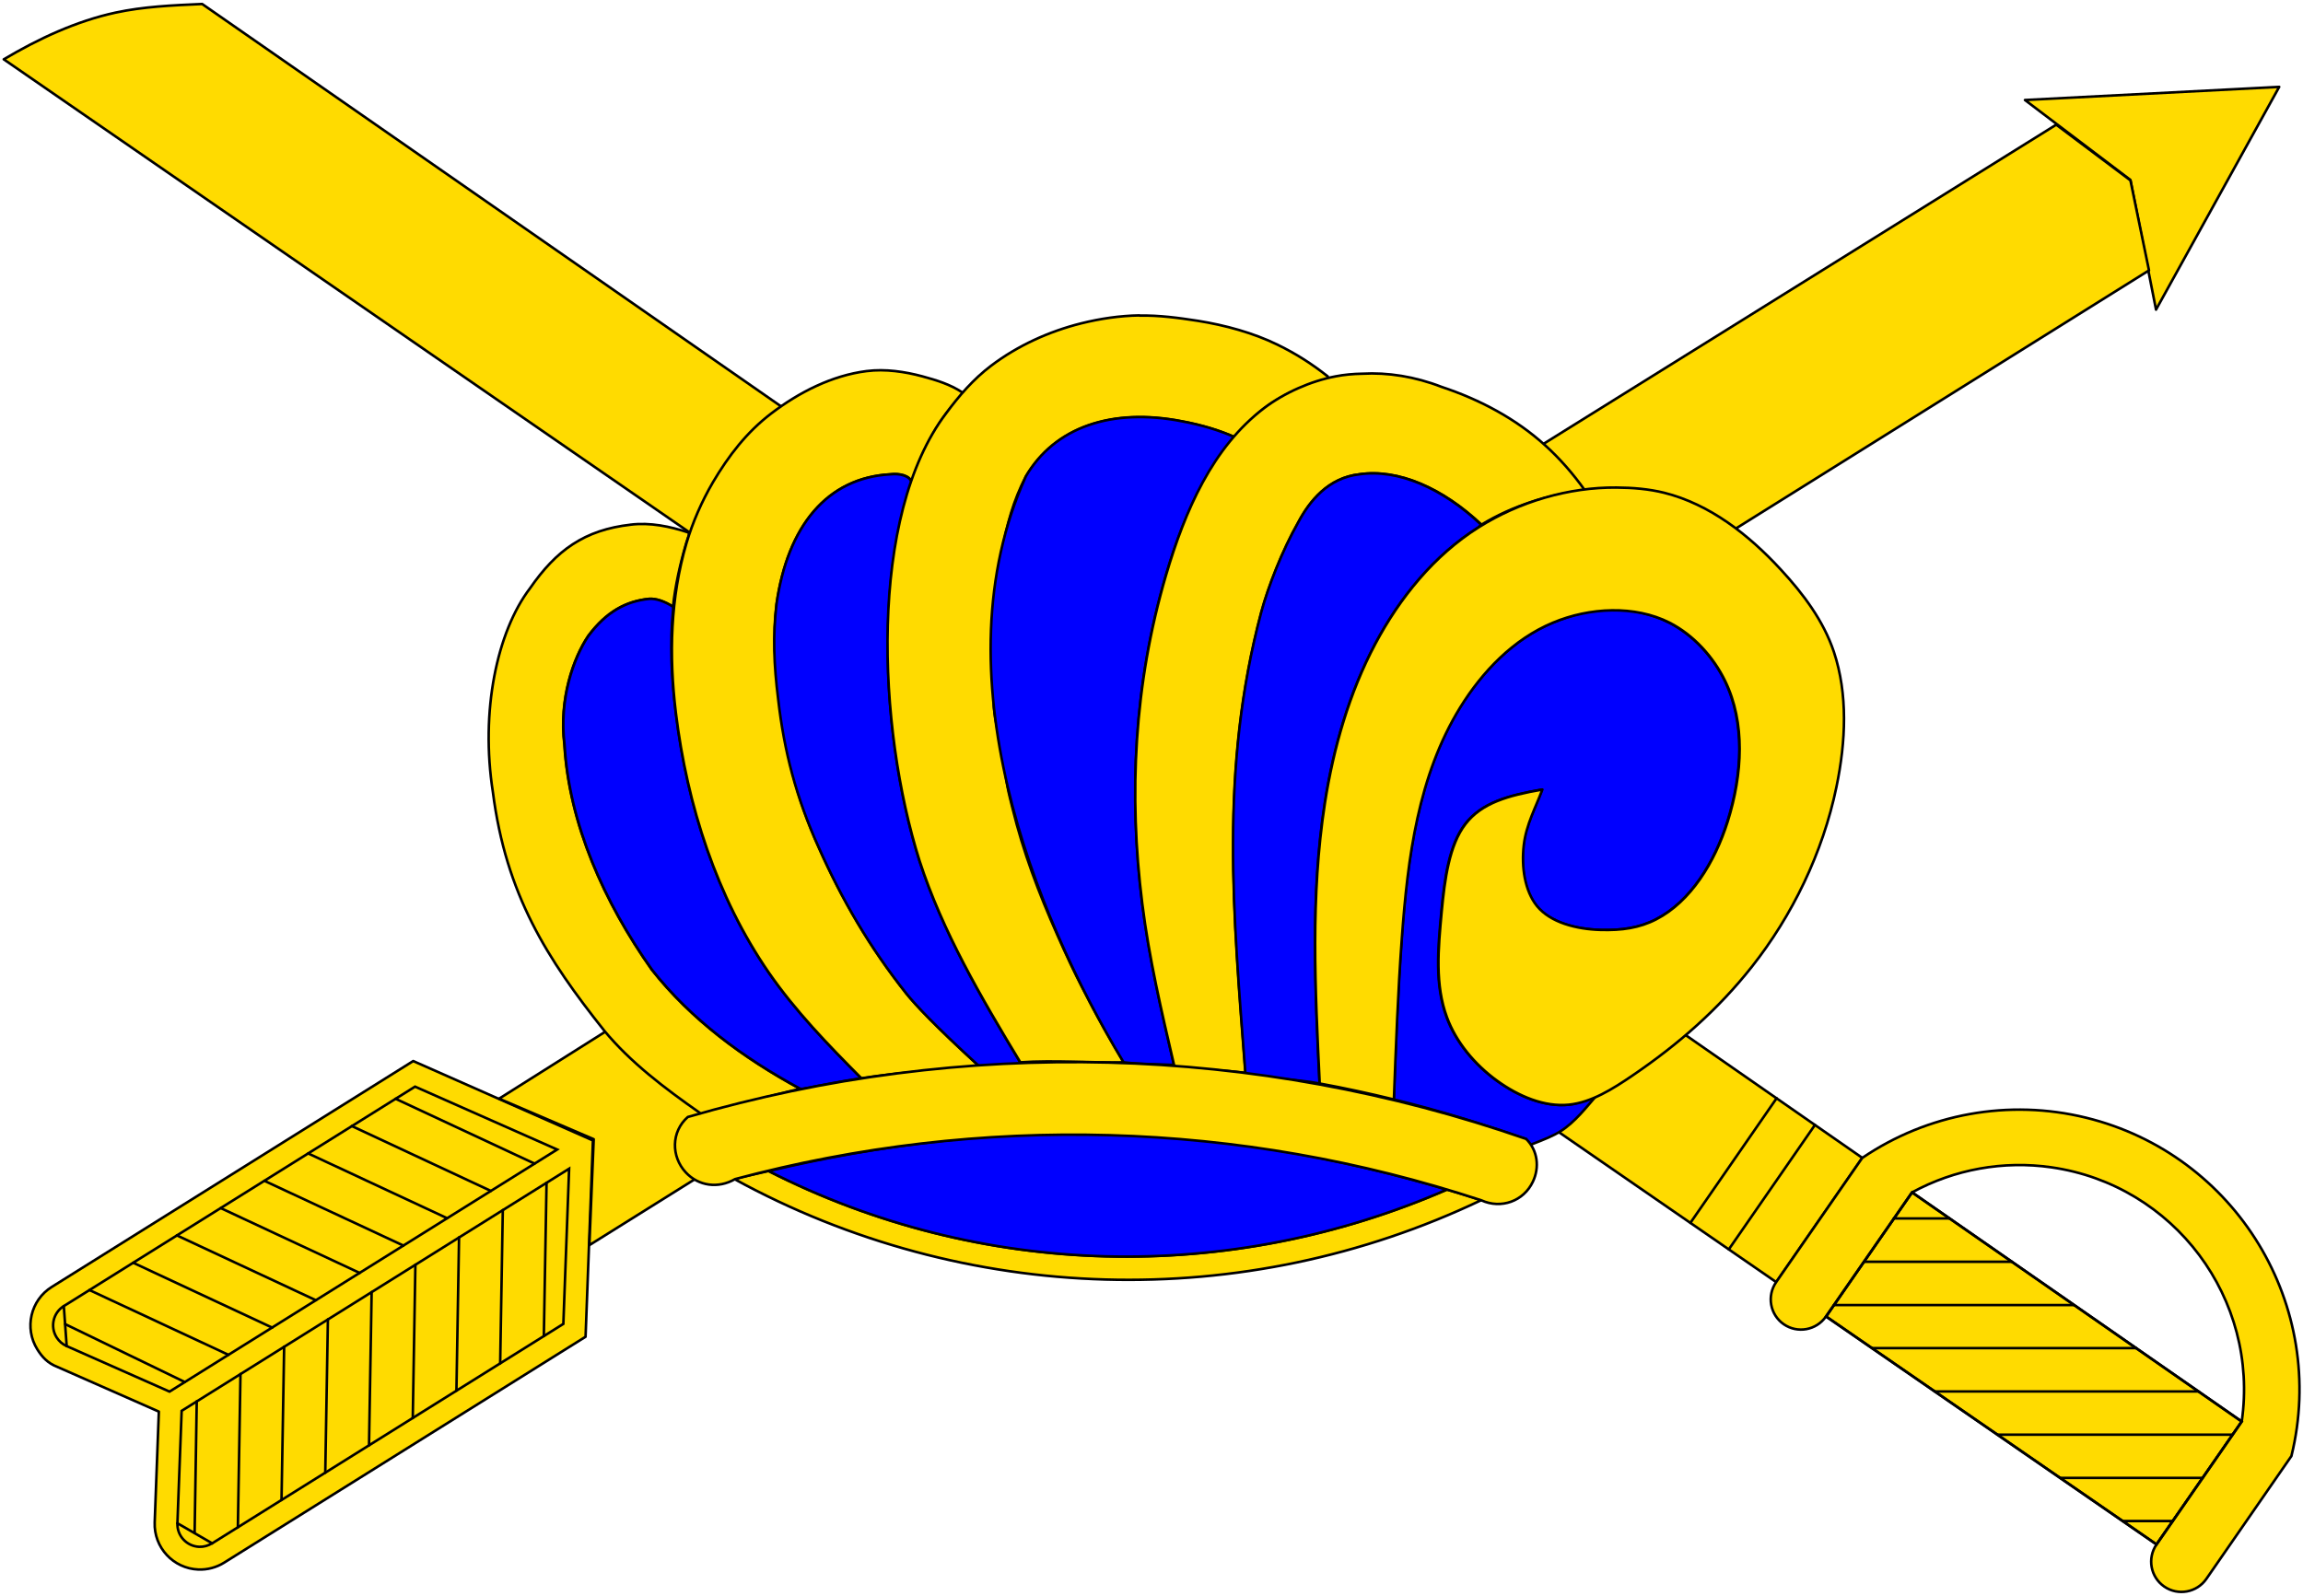
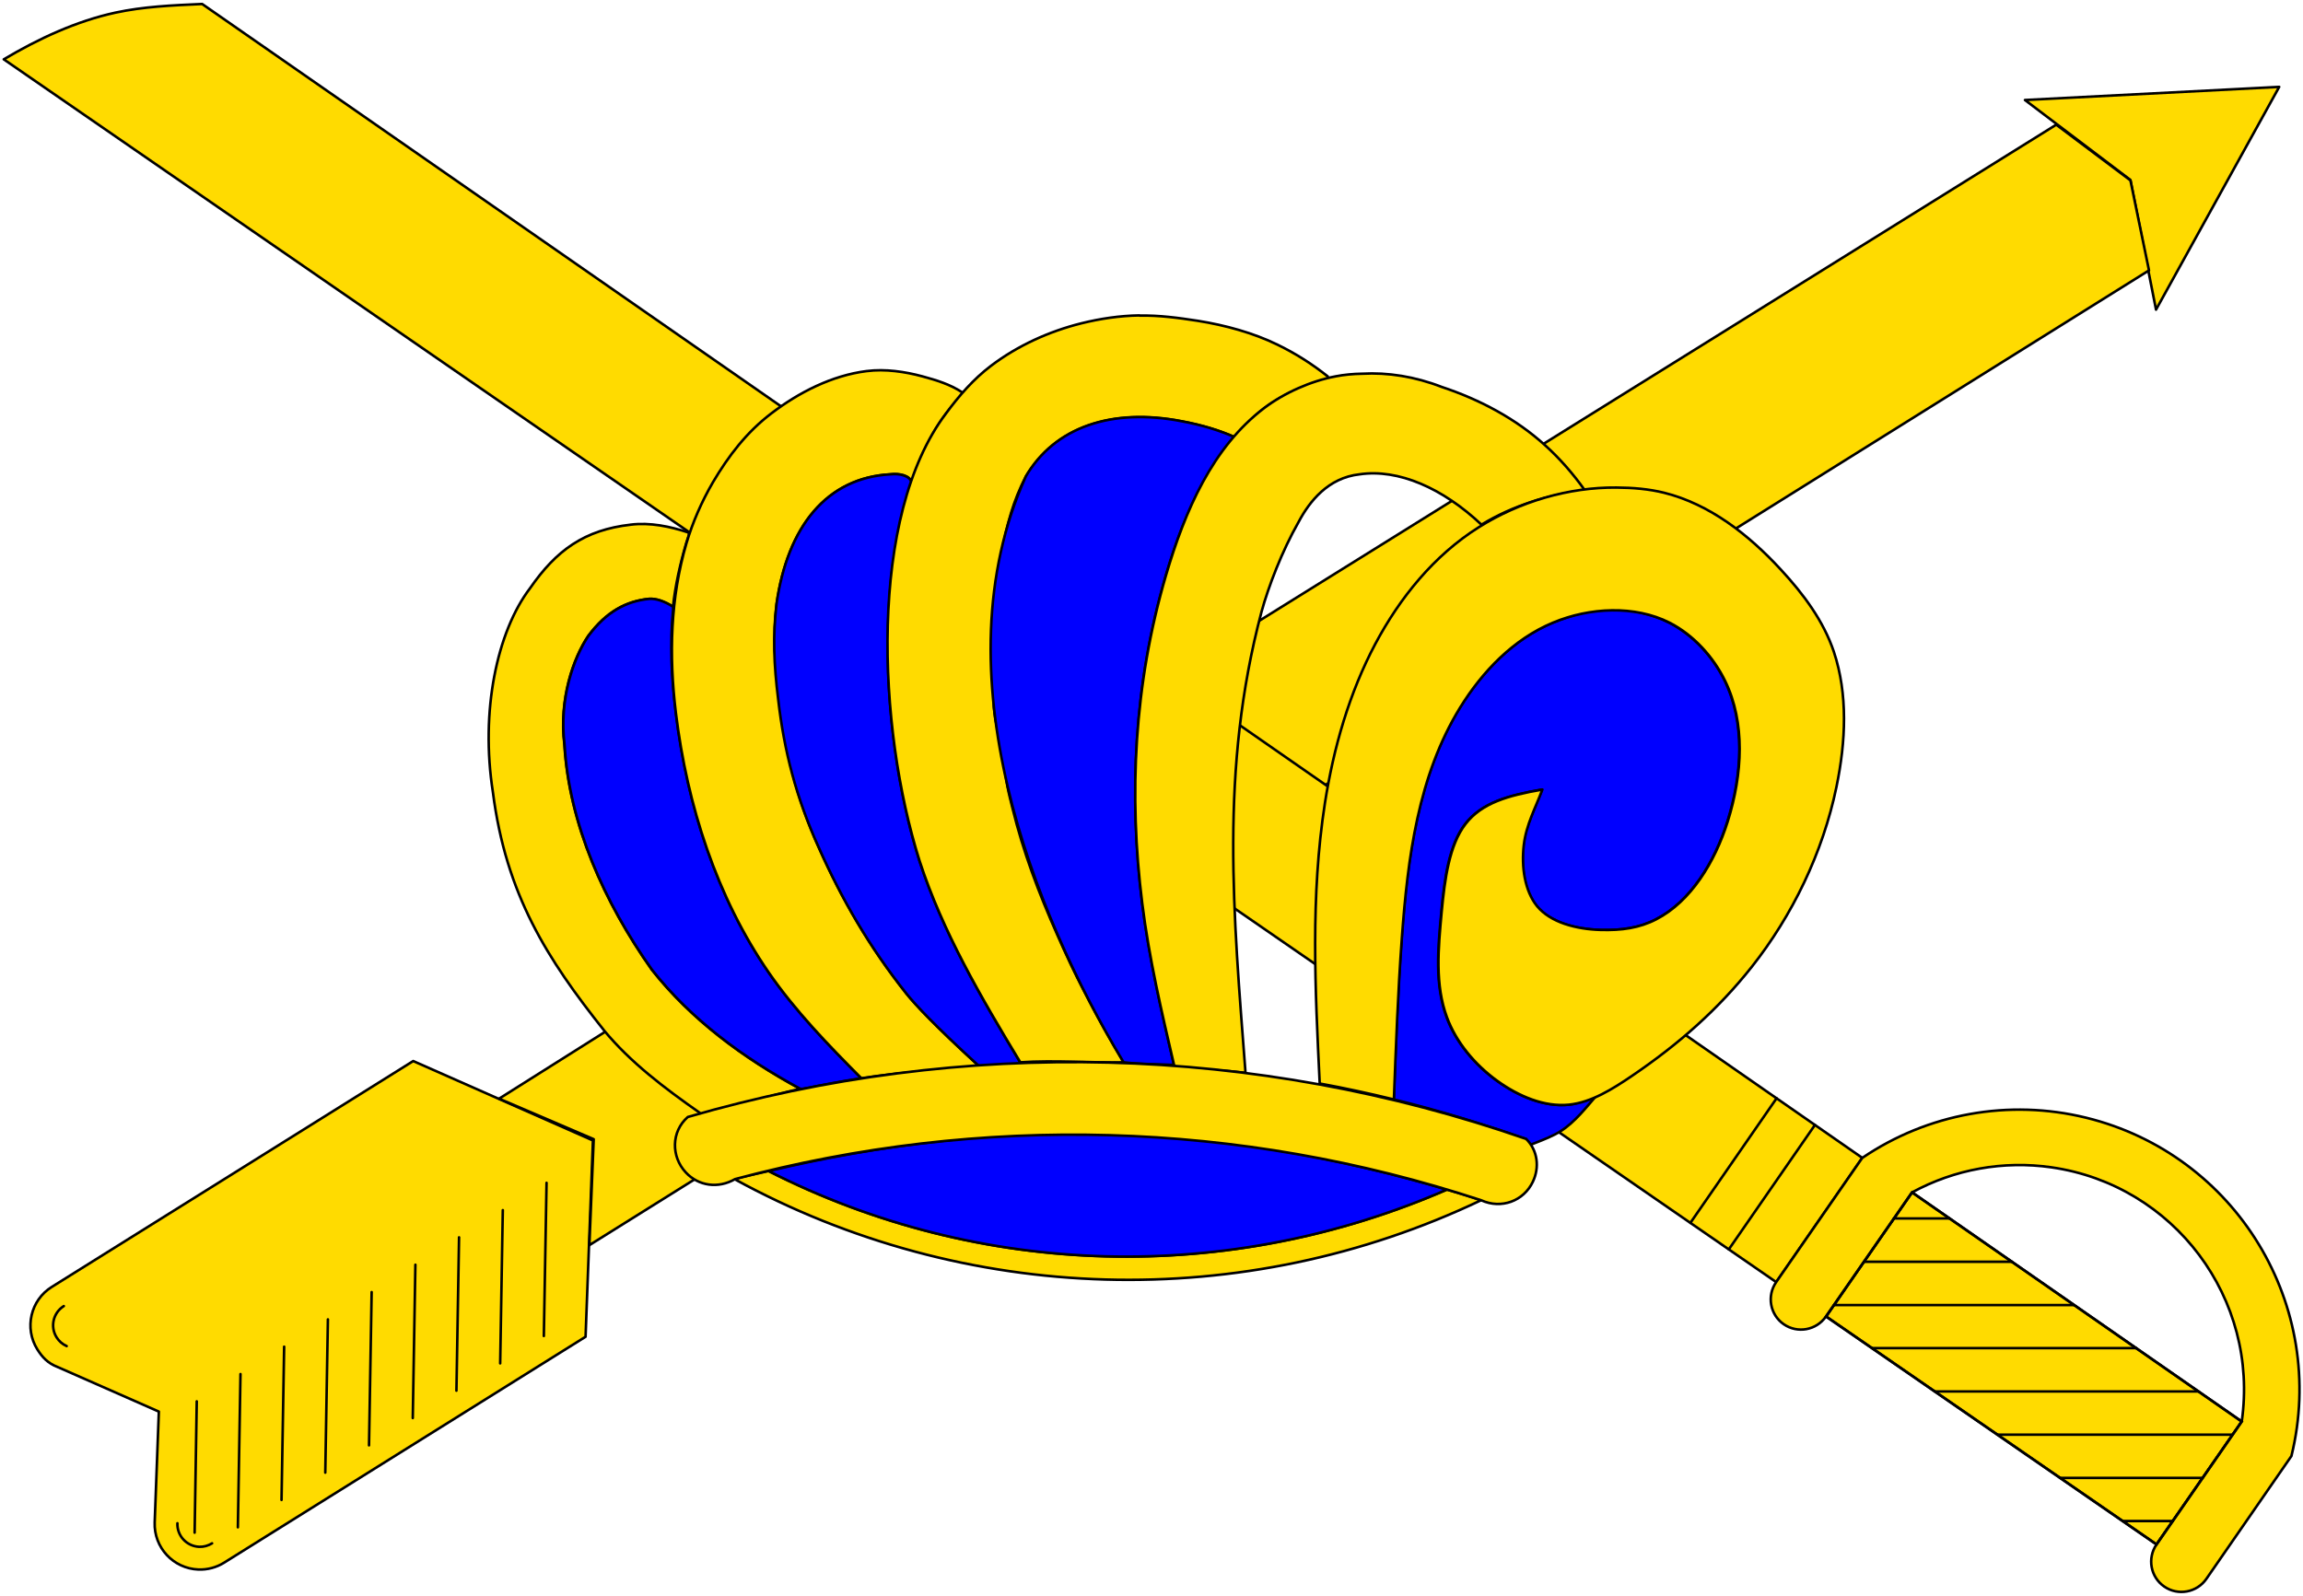
<svg xmlns="http://www.w3.org/2000/svg" xmlns:ns1="http://www.inkscape.org/namespaces/inkscape" xmlns:ns2="http://sodipodi.sourceforge.net/DTD/sodipodi-0.dtd" width="271.63" height="188.276" id="svg6533" version="1.1" ns1:version="0.48.4 r9939" ns2:docname="TW-Army-Administration.svg">
  <defs id="defs6535" />
  <ns2:namedview id="base" pagecolor="#ffffff" bordercolor="#666666" borderopacity="1.0" ns1:pageopacity="0.0" ns1:pageshadow="2" ns1:zoom="1.979899" ns1:cx="13.421142" ns1:cy="150.6905" ns1:document-units="px" ns1:current-layer="layer1" showgrid="false" fit-margin-top="0" fit-margin-left="0" fit-margin-right="0" fit-margin-bottom="0" ns1:window-width="1920" ns1:window-height="1017" ns1:window-x="-8" ns1:window-y="-8" ns1:window-maximized="1" />
  <g ns1:label="Layer 1" ns1:groupmode="layer" id="layer1" transform="translate(-361.579,-353.355)">
    <g transform="matrix(10,0,0,10,-782.146,-1687.245)" id="g6452">
      <g id="g5373" style="stroke:#000000;stroke-width:0.03;stroke-miterlimit:9.294;stroke-opacity:1;stroke-dasharray:none">
        <path style="fill:#ffdb00;fill-opacity:1;stroke:#000000;stroke-width:0.03;stroke-linecap:round;stroke-linejoin:round;stroke-miterlimit:9.294;stroke-opacity:1;stroke-dasharray:none" d="m 116.246,220.714 -0.049,1.307 c -0.011,0.296 0.219,0.544 0.515,0.556 0.107,0.004 0.213,-0.024 0.304,-0.081 l 4.263,-2.665 0.087,-2.316 -2.12,-0.937 -4.263,2.665 c -0.25,0.156 -0.327,0.486 -0.17,0.737 0.057,0.091 0.123,0.163 0.235,0.206 z" id="line1418" ns1:connector-curvature="0" ns2:nodetypes="ccccccccccc" />
        <path style="fill:#ffdb00;fill-opacity:1;stroke:#000000;stroke-width:0.03;stroke-linecap:round;stroke-linejoin:round;stroke-miterlimit:9.294;stroke-opacity:1;stroke-dasharray:none" d="m 139.802,207.713 1.453,-2.628 -2.999,0.155 1.244,0.943 z" id="line1298" ns1:connector-curvature="0" ns2:nodetypes="ccccc" />
        <path style="fill:#ffdb00;fill-opacity:1;stroke:#000000;stroke-width:0.03;stroke-linecap:round;stroke-linejoin:round;stroke-miterlimit:9.294;stroke-opacity:1;stroke-dasharray:none" d="m 138.625,205.531 -11.594,7.219 -6.772,4.272 1.116,0.478 -0.051,1.25 7.395,-4.625 11,-6.875 -0.219,-1.062 z" transform="translate(0,-2.6855712e-6)" id="line1367" ns1:connector-curvature="0" ns2:nodetypes="ccccccccc" />
      </g>
-       <path id="polygon1255" d="m 116.372,220.478 4.572,-2.856 -1.676,-0.742 -4.143,2.589 0.034,0.472 z" style="fill:none;stroke:#000000;stroke-width:0.03;stroke-miterlimit:9.294;stroke-opacity:1;stroke-dasharray:none" ns1:connector-curvature="0" />
-       <path id="polygon1250" d="m 116.515,220.705 4.57,-2.857 -0.068,1.831 -4.142,2.589 -0.41,-0.237 z" style="fill:none;stroke:#000000;stroke-width:0.03;stroke-miterlimit:9.294;stroke-opacity:1;stroke-dasharray:none" ns1:connector-curvature="0" />
      <path ns2:nodetypes="cccccccccccccccccc" style="fill:none;stroke:#000000;stroke-width:0.03;stroke-linecap:round;stroke-linejoin:round;stroke-miterlimit:9.294;stroke-opacity:1;stroke-dasharray:none" ns1:connector-curvature="0" id="path1252" d="m 116.668,222.142 0.025,-1.549 m 0.485,1.486 0.031,-1.808 m 0.484,1.485 0.031,-1.808 m 0.485,1.486 0.031,-1.808 m 0.485,1.486 0.031,-1.808 m 0.485,1.486 0.031,-1.809 m 0.484,1.486 0.031,-1.809 m 0.485,1.487 0.031,-1.808 m 0.484,1.485 0.032,-1.807" stroke-miterlimit="10" />
-       <path ns2:nodetypes="cccccccccccccccccc" style="fill:none;stroke:#000000;stroke-width:0.03;stroke-linecap:round;stroke-linejoin:round;stroke-miterlimit:9.294;stroke-opacity:1;stroke-dasharray:none" ns1:connector-curvature="0" id="path1257" d="m 119.038,217.023 1.639,0.765 m -2.155,-0.443 1.639,0.765 m -2.154,-0.442 1.639,0.764 m -2.155,-0.441 1.639,0.764 m -2.154,-0.442 1.639,0.765 m -2.156,-0.443 1.639,0.765 m -2.154,-0.442 1.639,0.765 m -2.155,-0.443 1.639,0.764 m -1.925,-0.362 1.41,0.683" stroke-miterlimit="10" />
      <path style="fill:none;stroke:#000000;stroke-width:0.03;stroke-linecap:round;stroke-linejoin:round;stroke-miterlimit:9.294;stroke-opacity:1;stroke-dasharray:none" ns1:connector-curvature="0" id="path1271" d="m 116.465,222.031 c -0.006,0.148 0.11,0.272 0.257,0.278 0.054,0.002 0.106,-0.013 0.152,-0.041" stroke-miterlimit="10" />
      <path style="fill:none;stroke:#000000;stroke-width:0.03;stroke-linecap:round;stroke-linejoin:round;stroke-miterlimit:9.294;stroke-opacity:1;stroke-dasharray:none" ns1:connector-curvature="0" id="path1277" d="m 115.125,219.469 c -0.125,0.078 -0.164,0.243 -0.085,0.369 0.028,0.045 0.069,0.081 0.119,0.103" stroke-miterlimit="10" />
      <g style="stroke:#000000;stroke-width:0.03;stroke-miterlimit:9.294;stroke-opacity:1;stroke-dasharray:none" id="g5333">
        <g style="stroke:#000000;stroke-width:0.03;stroke-miterlimit:9.294;stroke-opacity:1;stroke-dasharray:none" id="g5328">
          <path ns2:nodetypes="cccccccc" ns1:connector-curvature="0" id="line1364" d="m 135.322,219.186 -7.699,-5.313 -13.206,-9.113 c 0.407,-0.242 0.855,-0.451 1.317,-0.551 0.331,-0.071 0.661,-0.086 1.023,-0.102 l 12.159,8.454 7.421,5.159 z" style="fill:#ffdb00;fill-opacity:1;stroke:#000000;stroke-width:0.03;stroke-linecap:round;stroke-linejoin:round;stroke-miterlimit:9.294;stroke-opacity:1;stroke-dasharray:none" />
          <path ns2:nodetypes="ccccc" ns1:connector-curvature="0" id="line1388" d="m 139.808,222.281 -3.898,-2.69 1.014,-1.464 3.889,2.704 z" style="fill:#ffdb00;fill-opacity:1;stroke:#000000;stroke-width:0.03;stroke-linecap:round;stroke-linejoin:round;stroke-miterlimit:9.294;stroke-opacity:1;stroke-dasharray:none" />
          <path ns2:nodetypes="ccccscccccscc" style="fill:#ffdb00;fill-opacity:1;stroke:#000000;stroke-width:0.03;stroke-linecap:round;stroke-linejoin:round;stroke-miterlimit:9.294;stroke-opacity:1;stroke-dasharray:none" ns1:connector-curvature="0" id="path1400" d="m 141.399,221.238 c 0.433,-1.771 -0.652,-3.559 -2.424,-3.992 -0.907,-0.222 -1.865,-0.05 -2.638,0.475 l -1.015,1.465 c -0.113,0.162 -0.073,0.385 0.089,0.497 0.162,0.112 0.384,0.072 0.497,-0.09 l 1.016,-1.465 c 0.502,-0.274 1.079,-0.377 1.644,-0.296 1.448,0.208 2.453,1.551 2.245,2.999 l -1.005,1.45 c -0.112,0.163 -0.071,0.385 0.091,0.497 0.162,0.112 0.385,0.071 0.497,-0.091 z" stroke-miterlimit="10" />
        </g>
        <path ns1:connector-curvature="0" style="fill:none;stroke:#000000;stroke-width:0.03;stroke-miterlimit:9.294;stroke-opacity:1;stroke-dasharray:none" d="m 136.924,218.127 0,0 3.889,2.704 -1.005,1.45 -3.898,-2.689 z" id="polygon1260" />
        <path stroke-miterlimit="10" d="m 136.71,218.435 h 0.656 m -1.009,0.511 h 1.744 m -2.097,0.511 h 2.831 m -2.383,0.508 h 3.116 m -2.377,0.511 h 3.111 m -2.371,0.51 h 2.774 m -2.036,0.51 h 1.682 m -0.942,0.509 h 0.59" id="path1262" ns1:connector-curvature="0" style="fill:none;stroke:#000000;stroke-width:0.03;stroke-linecap:round;stroke-linejoin:round;stroke-miterlimit:9.294;stroke-opacity:1;stroke-dasharray:none" />
        <path ns1:connector-curvature="0" style="fill:none;stroke:#000000;stroke-width:0.03;stroke-linecap:round;stroke-linejoin:round;stroke-miterlimit:9.294;stroke-opacity:1;stroke-dasharray:none" d="M 135.779,217.332 134.763,218.8" id="line1349" />
        <path ns1:connector-curvature="0" style="fill:none;stroke:#000000;stroke-width:0.03;stroke-linecap:round;stroke-linejoin:round;stroke-miterlimit:9.294;stroke-opacity:1;stroke-dasharray:none" d="m 135.327,217.017 -1.017,1.47" id="line1352" />
      </g>
      <path ns1:connector-curvature="0" id="path1328" d="m 123.438,217.875 c -0.136,0.033 -0.271,0.058 -0.406,0.094 2.723,1.494 6.011,1.587 8.812,0.25 -0.137,-0.045 -0.269,-0.084 -0.406,-0.125 -2.57,1.119 -5.5,1.053 -8,-0.219 z" style="fill:#ffdb00;fill-opacity:1;stroke:#000000;stroke-width:0.03;stroke-linecap:round;stroke-linejoin:round;stroke-miterlimit:9.294;stroke-opacity:1;stroke-dasharray:none" />
      <path ns1:connector-curvature="0" id="path5297" d="m 121.812,210.25 c -0.547,0.062 -0.877,0.301 -1.188,0.75 -0.391,0.514 -0.587,1.453 -0.438,2.406 0.155,1.211 0.641,1.968 1.312,2.812 0.312,0.378 0.711,0.678 1.125,0.969 l 0.031,0.031 c 0.388,-0.108 0.772,-0.225 1.156,-0.312 -0.673,-0.365 -1.288,-0.82 -1.75,-1.406 -0.562,-0.795 -0.976,-1.72 -1.031,-2.656 -0.066,-0.539 0.107,-1.022 0.281,-1.281 0.214,-0.286 0.444,-0.41 0.719,-0.438 0.079,-0.005 0.179,0.027 0.281,0.094 0.027,-0.25 0.085,-0.509 0.156,-0.75 0.009,-0.031 0.021,-0.063 0.031,-0.094 -7.3e-4,-0.009 6e-4,-0.022 0,-0.031 -0.226,-0.075 -0.457,-0.122 -0.688,-0.094 z" style="fill:#ffdb00;fill-opacity:1;stroke:#000000;stroke-width:0.03;stroke-linecap:round;stroke-linejoin:round;stroke-miterlimit:9.294;stroke-opacity:1;stroke-dasharray:none" />
      <path ns2:nodetypes="cccccccccccc" ns1:connector-curvature="0" id="path1436" d="m 122.031,211.125 c -0.274,0.028 -0.505,0.151 -0.719,0.438 -0.174,0.259 -0.347,0.743 -0.281,1.281 0.055,0.937 0.469,1.861 1.031,2.656 0.462,0.587 1.077,1.041 1.75,1.406 0.01,-0.002 0.021,0.002 0.031,0 0.232,-0.046 0.458,-0.089 0.688,-0.125 -0.395,-0.398 -0.78,-0.795 -1.094,-1.25 -0.61,-0.887 -0.96,-1.966 -1.094,-3.062 -0.051,-0.413 -0.072,-0.813 -0.031,-1.219 -0.003,-0.008 0.003,-0.024 0,-0.031 -0.102,-0.066 -0.202,-0.099 -0.281,-0.094 z" style="fill:#0000ff;stroke:#000000;stroke-width:0.03;stroke-linecap:round;stroke-linejoin:round;stroke-miterlimit:9.294;stroke-opacity:1;stroke-dasharray:none" />
      <path ns1:connector-curvature="0" id="path5276" d="m 124.594,208.438 c -0.41,0.052 -0.799,0.251 -1.125,0.5 -0.29,0.221 -0.503,0.499 -0.688,0.812 -0.131,0.225 -0.239,0.471 -0.312,0.719 -0.189,0.641 -0.208,1.322 -0.125,2 0.134,1.097 0.484,2.175 1.094,3.062 0.314,0.455 0.699,0.852 1.094,1.25 0.467,-0.072 0.937,-0.102 1.406,-0.125 -0.012,-0.014 -0.019,-0.016 -0.031,-0.031 -0.502,-0.46 -0.736,-0.709 -0.844,-0.844 -0.435,-0.548 -0.759,-1.108 -1.031,-1.719 -0.269,-0.594 -0.399,-1.139 -0.469,-1.75 -0.052,-0.417 -0.075,-0.751 -0.031,-1.125 0.131,-0.918 0.594,-1.491 1.344,-1.531 0.106,-0.013 0.227,0.013 0.25,0.094 0.104,-0.302 0.234,-0.586 0.406,-0.812 0.054,-0.074 0.127,-0.148 0.188,-0.219 0.002,-0.009 -0.003,-0.022 0,-0.031 -0.144,-0.095 -0.304,-0.143 -0.469,-0.188 -0.204,-0.055 -0.438,-0.09 -0.656,-0.062 z" style="fill:#ffdb00;fill-opacity:1;stroke:#000000;stroke-width:0.03;stroke-linecap:round;stroke-linejoin:round;stroke-miterlimit:9.294;stroke-opacity:1;stroke-dasharray:none" />
      <path ns2:nodetypes="ccccccccccccc" ns1:connector-curvature="0" id="path1304" d="m 124.875,209.656 c -0.75,0.04 -1.213,0.613 -1.344,1.531 -0.044,0.374 -0.032,0.708 0.02,1.125 0.07,0.611 0.211,1.156 0.48,1.75 0.272,0.611 0.596,1.17 1.031,1.719 0.108,0.135 0.342,0.384 0.844,0.844 0.013,0.015 0.019,0.017 0.031,0.031 0.177,-0.012 0.354,-0.025 0.531,-0.031 l -0.062,-0.031 c -0.466,-0.771 -0.917,-1.545 -1.188,-2.375 -0.407,-1.287 -0.546,-3.159 -0.094,-4.469 -0.023,-0.08 -0.144,-0.106 -0.25,-0.094 z" style="fill:#0000ff;stroke:#000000;stroke-width:0.03;stroke-linecap:round;stroke-linejoin:round;stroke-miterlimit:9.294;stroke-opacity:1;stroke-dasharray:none" />
      <path ns2:nodetypes="ccccccccsccccccssccccccccc" ns1:connector-curvature="0" id="path6332" transform="translate(0,-2.6855712e-6)" d="m 127.812,207.781 c -0.234,0.004 -0.462,0.038 -0.688,0.094 -0.379,0.095 -0.748,0.262 -1.062,0.5 -0.207,0.156 -0.381,0.357 -0.531,0.562 -0.917,1.21 -0.813,3.697 -0.312,5.281 0.27,0.83 0.722,1.604 1.188,2.375 0.4,-0.028 0.865,0.009 1.219,0 -0.155,-0.257 -0.318,-0.547 -0.469,-0.844 -0.113,-0.216 -0.216,-0.438 -0.312,-0.656 -0.222,-0.499 -0.405,-0.984 -0.531,-1.5 -0.01,-0.04 -0.022,-0.085 -0.031,-0.125 -0.043,-0.172 -0.062,-0.357 -0.094,-0.531 -0.028,-0.18 -0.079,-0.348 -0.094,-0.531 -0.004,-0.032 0.003,-0.062 0,-0.094 -0.035,-0.36 -0.03,-0.705 0,-1.062 8.9e-4,-0.022 -0.001,-0.04 0,-0.062 0.011,-0.198 0.055,-0.423 0.094,-0.625 0.059,-0.307 0.136,-0.603 0.281,-0.875 0.344,-0.591 1.021,-0.816 1.844,-0.656 0.233,0.043 0.446,0.107 0.625,0.188 0.105,-0.121 0.215,-0.246 0.344,-0.344 0.213,-0.161 0.486,-0.278 0.75,-0.344 0.004,-0.009 -0.004,-0.022 0,-0.031 -0.189,-0.15 -0.38,-0.271 -0.594,-0.375 -0.284,-0.139 -0.618,-0.23 -0.938,-0.281 -0.233,-0.036 -0.454,-0.066 -0.688,-0.062 z" style="fill:#ffdb00;fill-opacity:1;stroke:#000000;stroke-width:0.03;stroke-linecap:round;stroke-linejoin:round;stroke-miterlimit:9.294;stroke-opacity:1;stroke-dasharray:none" />
      <path ns2:nodetypes="cccccccc" ns1:connector-curvature="0" id="path1316" d="m 126.469,209.687 c -1.04,2.304 0.09,5.135 1.156,6.906 0.202,0.025 0.418,0.022 0.594,0.031 -0.149,-0.64 -0.294,-1.259 -0.375,-1.906 -0.161,-1.28 -0.098,-2.587 0.281,-3.875 0.176,-0.598 0.421,-1.175 0.812,-1.625 -0.179,-0.08 -0.392,-0.145 -0.625,-0.188 -0.823,-0.16 -1.5,0.065 -1.844,0.656 z" style="fill:#0000ff;stroke:#000000;stroke-width:0.03;stroke-linecap:round;stroke-linejoin:round;stroke-miterlimit:9.294;stroke-opacity:1;stroke-dasharray:none" />
      <path ns2:nodetypes="cccccccccccccccc" ns1:connector-curvature="0" id="path6310" d="m 130.438,208.469 c -0.105,0.002 -0.209,0.011 -0.312,0.031 -0.294,0.056 -0.605,0.194 -0.844,0.375 -0.609,0.462 -0.933,1.211 -1.156,1.969 -0.379,1.288 -0.442,2.595 -0.281,3.875 0.081,0.647 0.226,1.266 0.375,1.906 0.011,0.015 0.02,0.017 0.031,0.031 0.269,0.021 0.544,0.028 0.812,0.062 -0.142,-1.871 -0.307,-3.575 0.188,-5.438 0.082,-0.299 0.242,-0.718 0.438,-1.062 0.128,-0.242 0.349,-0.522 0.719,-0.562 0.456,-0.068 0.982,0.163 1.438,0.594 0.369,-0.225 0.789,-0.354 1.219,-0.406 -0.138,-0.194 -0.295,-0.374 -0.469,-0.531 -0.341,-0.31 -0.764,-0.537 -1.219,-0.688 -0.316,-0.123 -0.639,-0.173 -0.937,-0.156 z" style="fill:#ffdb00;fill-opacity:1;stroke:#000000;stroke-width:0.03;stroke-linecap:round;stroke-linejoin:round;stroke-miterlimit:9.294;stroke-opacity:1;stroke-dasharray:none" />
-       <path ns1:connector-curvature="0" transform="translate(0,-2.6855712e-6)" id="path1319" d="m 130.406,209.656 c -0.37,0.04 -0.59,0.321 -0.719,0.562 -0.195,0.344 -0.356,0.763 -0.438,1.062 -0.495,1.862 -0.33,3.567 -0.188,5.438 0.001,1.6e-4 -0.001,0.031 0,0.031 0.289,0.037 0.588,0.041 0.875,0.094 -0.053,-1.116 -0.11,-2.208 0.062,-3.312 0.101,-0.646 0.287,-1.297 0.594,-1.875 0.288,-0.541 0.69,-1.042 1.219,-1.375 0.004,-0.01 0.027,-0.021 0.031,-0.031 -0.456,-0.431 -0.981,-0.661 -1.438,-0.594 z" style="fill:#0000ff;stroke:#000000;stroke-width:0.03;stroke-linecap:round;stroke-linejoin:round;stroke-miterlimit:9.294;stroke-opacity:1;stroke-dasharray:none" />
+       <path ns1:connector-curvature="0" transform="translate(0,-2.6855712e-6)" id="path1319" d="m 130.406,209.656 z" style="fill:#0000ff;stroke:#000000;stroke-width:0.03;stroke-linecap:round;stroke-linejoin:round;stroke-miterlimit:9.294;stroke-opacity:1;stroke-dasharray:none" />
      <path ns1:connector-curvature="0" id="path1325" transform="translate(0,-2.6855712e-6)" d="m 133.375,211.25 c -0.238,0.003 -0.471,0.066 -0.688,0.156 -0.468,0.195 -0.834,0.579 -1.094,1 -0.496,0.804 -0.619,1.77 -0.688,2.719 -0.047,0.642 -0.07,1.276 -0.094,1.906 0.528,0.128 1.046,0.289 1.562,0.469 0.017,0.017 0.018,0.044 0.031,0.062 l 0.031,0 c 0.162,-0.063 0.257,-0.101 0.344,-0.156 0.17,-0.108 0.302,-0.28 0.438,-0.438 -0.116,0.056 -0.221,0.113 -0.344,0.125 -0.288,0.029 -0.592,-0.099 -0.844,-0.281 -0.268,-0.193 -0.488,-0.461 -0.594,-0.75 -0.142,-0.384 -0.104,-0.802 -0.062,-1.25 0.036,-0.376 0.088,-0.781 0.281,-1.031 0.192,-0.249 0.504,-0.337 0.906,-0.406 -0.077,0.212 -0.19,0.409 -0.219,0.656 -0.03,0.257 0.011,0.54 0.156,0.719 0.159,0.194 0.464,0.273 0.75,0.281 0.249,0.007 0.457,-0.022 0.656,-0.125 0.406,-0.209 0.692,-0.672 0.844,-1.156 0.175,-0.559 0.209,-1.162 -0.031,-1.656 -0.138,-0.285 -0.374,-0.543 -0.656,-0.688 -0.204,-0.103 -0.449,-0.16 -0.688,-0.156 z" style="fill:#0000ff;stroke:#000000;stroke-width:0.03;stroke-linecap:round;stroke-linejoin:round;stroke-miterlimit:9.294;stroke-opacity:1;stroke-dasharray:none" />
      <path ns1:connector-curvature="0" id="path1247" transform="translate(0,-2.6855712e-6)" d="m 127.469,217.438 c -1.343,-0.038 -2.708,0.122 -4.031,0.438 2.5,1.272 5.43,1.338 8,0.219 -1.297,-0.388 -2.63,-0.618 -3.969,-0.656 z" style="fill:#0000ff;stroke:#000000;stroke-width:0.03;stroke-linecap:round;stroke-linejoin:round;stroke-miterlimit:9.294;stroke-opacity:1;stroke-dasharray:none" />
      <path ns1:connector-curvature="0" id="path1313" transform="translate(0,-2.6855712e-6)" d="m 133.438,209.812 c -0.563,-0.005 -1.144,0.166 -1.625,0.469 -0.529,0.333 -0.931,0.834 -1.219,1.375 -0.307,0.578 -0.493,1.229 -0.594,1.875 -0.172,1.104 -0.116,2.196 -0.062,3.312 0.294,0.054 0.583,0.117 0.875,0.188 0.024,-0.63 0.047,-1.264 0.094,-1.906 0.069,-0.949 0.192,-1.915 0.688,-2.719 0.26,-0.421 0.626,-0.805 1.094,-1 0.433,-0.181 0.966,-0.207 1.375,0 0.282,0.144 0.518,0.403 0.656,0.688 0.24,0.494 0.206,1.097 0.031,1.656 -0.152,0.484 -0.438,0.947 -0.844,1.156 -0.199,0.103 -0.407,0.132 -0.656,0.125 -0.286,-0.008 -0.591,-0.087 -0.75,-0.281 -0.145,-0.179 -0.186,-0.462 -0.156,-0.719 0.029,-0.247 0.141,-0.444 0.219,-0.656 -0.403,0.07 -0.714,0.157 -0.906,0.406 -0.193,0.25 -0.245,0.655 -0.281,1.031 -0.042,0.448 -0.08,0.866 0.062,1.25 0.106,0.289 0.326,0.557 0.594,0.75 0.252,0.182 0.556,0.31 0.844,0.281 0.265,-0.027 0.515,-0.184 0.75,-0.344 0.551,-0.375 1.011,-0.782 1.406,-1.281 0.477,-0.603 0.839,-1.345 1,-2.125 0.111,-0.535 0.136,-1.094 -0.031,-1.594 -0.122,-0.363 -0.356,-0.678 -0.625,-0.969 -0.382,-0.415 -0.841,-0.772 -1.375,-0.906 -0.179,-0.045 -0.375,-0.061 -0.562,-0.062 z" style="fill:#ffdb00;fill-opacity:1;stroke:#000000;stroke-width:0.03;stroke-linecap:round;stroke-linejoin:round;stroke-miterlimit:9.294;stroke-opacity:1;stroke-dasharray:none" />
      <path ns2:nodetypes="ccccccc" style="fill:#ffdb00;fill-opacity:1;stroke:#000000;stroke-width:0.03;stroke-linecap:round;stroke-linejoin:round;stroke-miterlimit:9.294;stroke-opacity:1;stroke-dasharray:none" ns1:connector-curvature="0" id="path1334" d="m 123.042,217.971 c -0.199,0.115 -0.431,0.082 -0.581,-0.079 -0.174,-0.187 -0.174,-0.48 0.024,-0.654 3.254,-0.944 6.689,-0.854 9.888,0.259 0.138,0.137 0.159,0.337 0.079,0.505 -0.108,0.229 -0.374,0.326 -0.608,0.219 -2.852,-0.939 -5.896,-1.026 -8.802,-0.25 z" stroke-miterlimit="10" />
      <path style="fill:none;stroke:#000000;stroke-width:0.03;stroke-linecap:round;stroke-linejoin:round;stroke-miterlimit:9.294;stroke-opacity:1;stroke-dasharray:none" ns1:connector-curvature="0" id="path1340" d="M 122.725,218.06" stroke-miterlimit="10" />
      <path style="fill:none;stroke:#000000;stroke-width:0.03;stroke-linecap:round;stroke-linejoin:round;stroke-miterlimit:9.294;stroke-opacity:1;stroke-dasharray:none" ns1:connector-curvature="0" id="path1358" d="M 132.091,218.305" stroke-miterlimit="10" />
    </g>
  </g>
</svg>